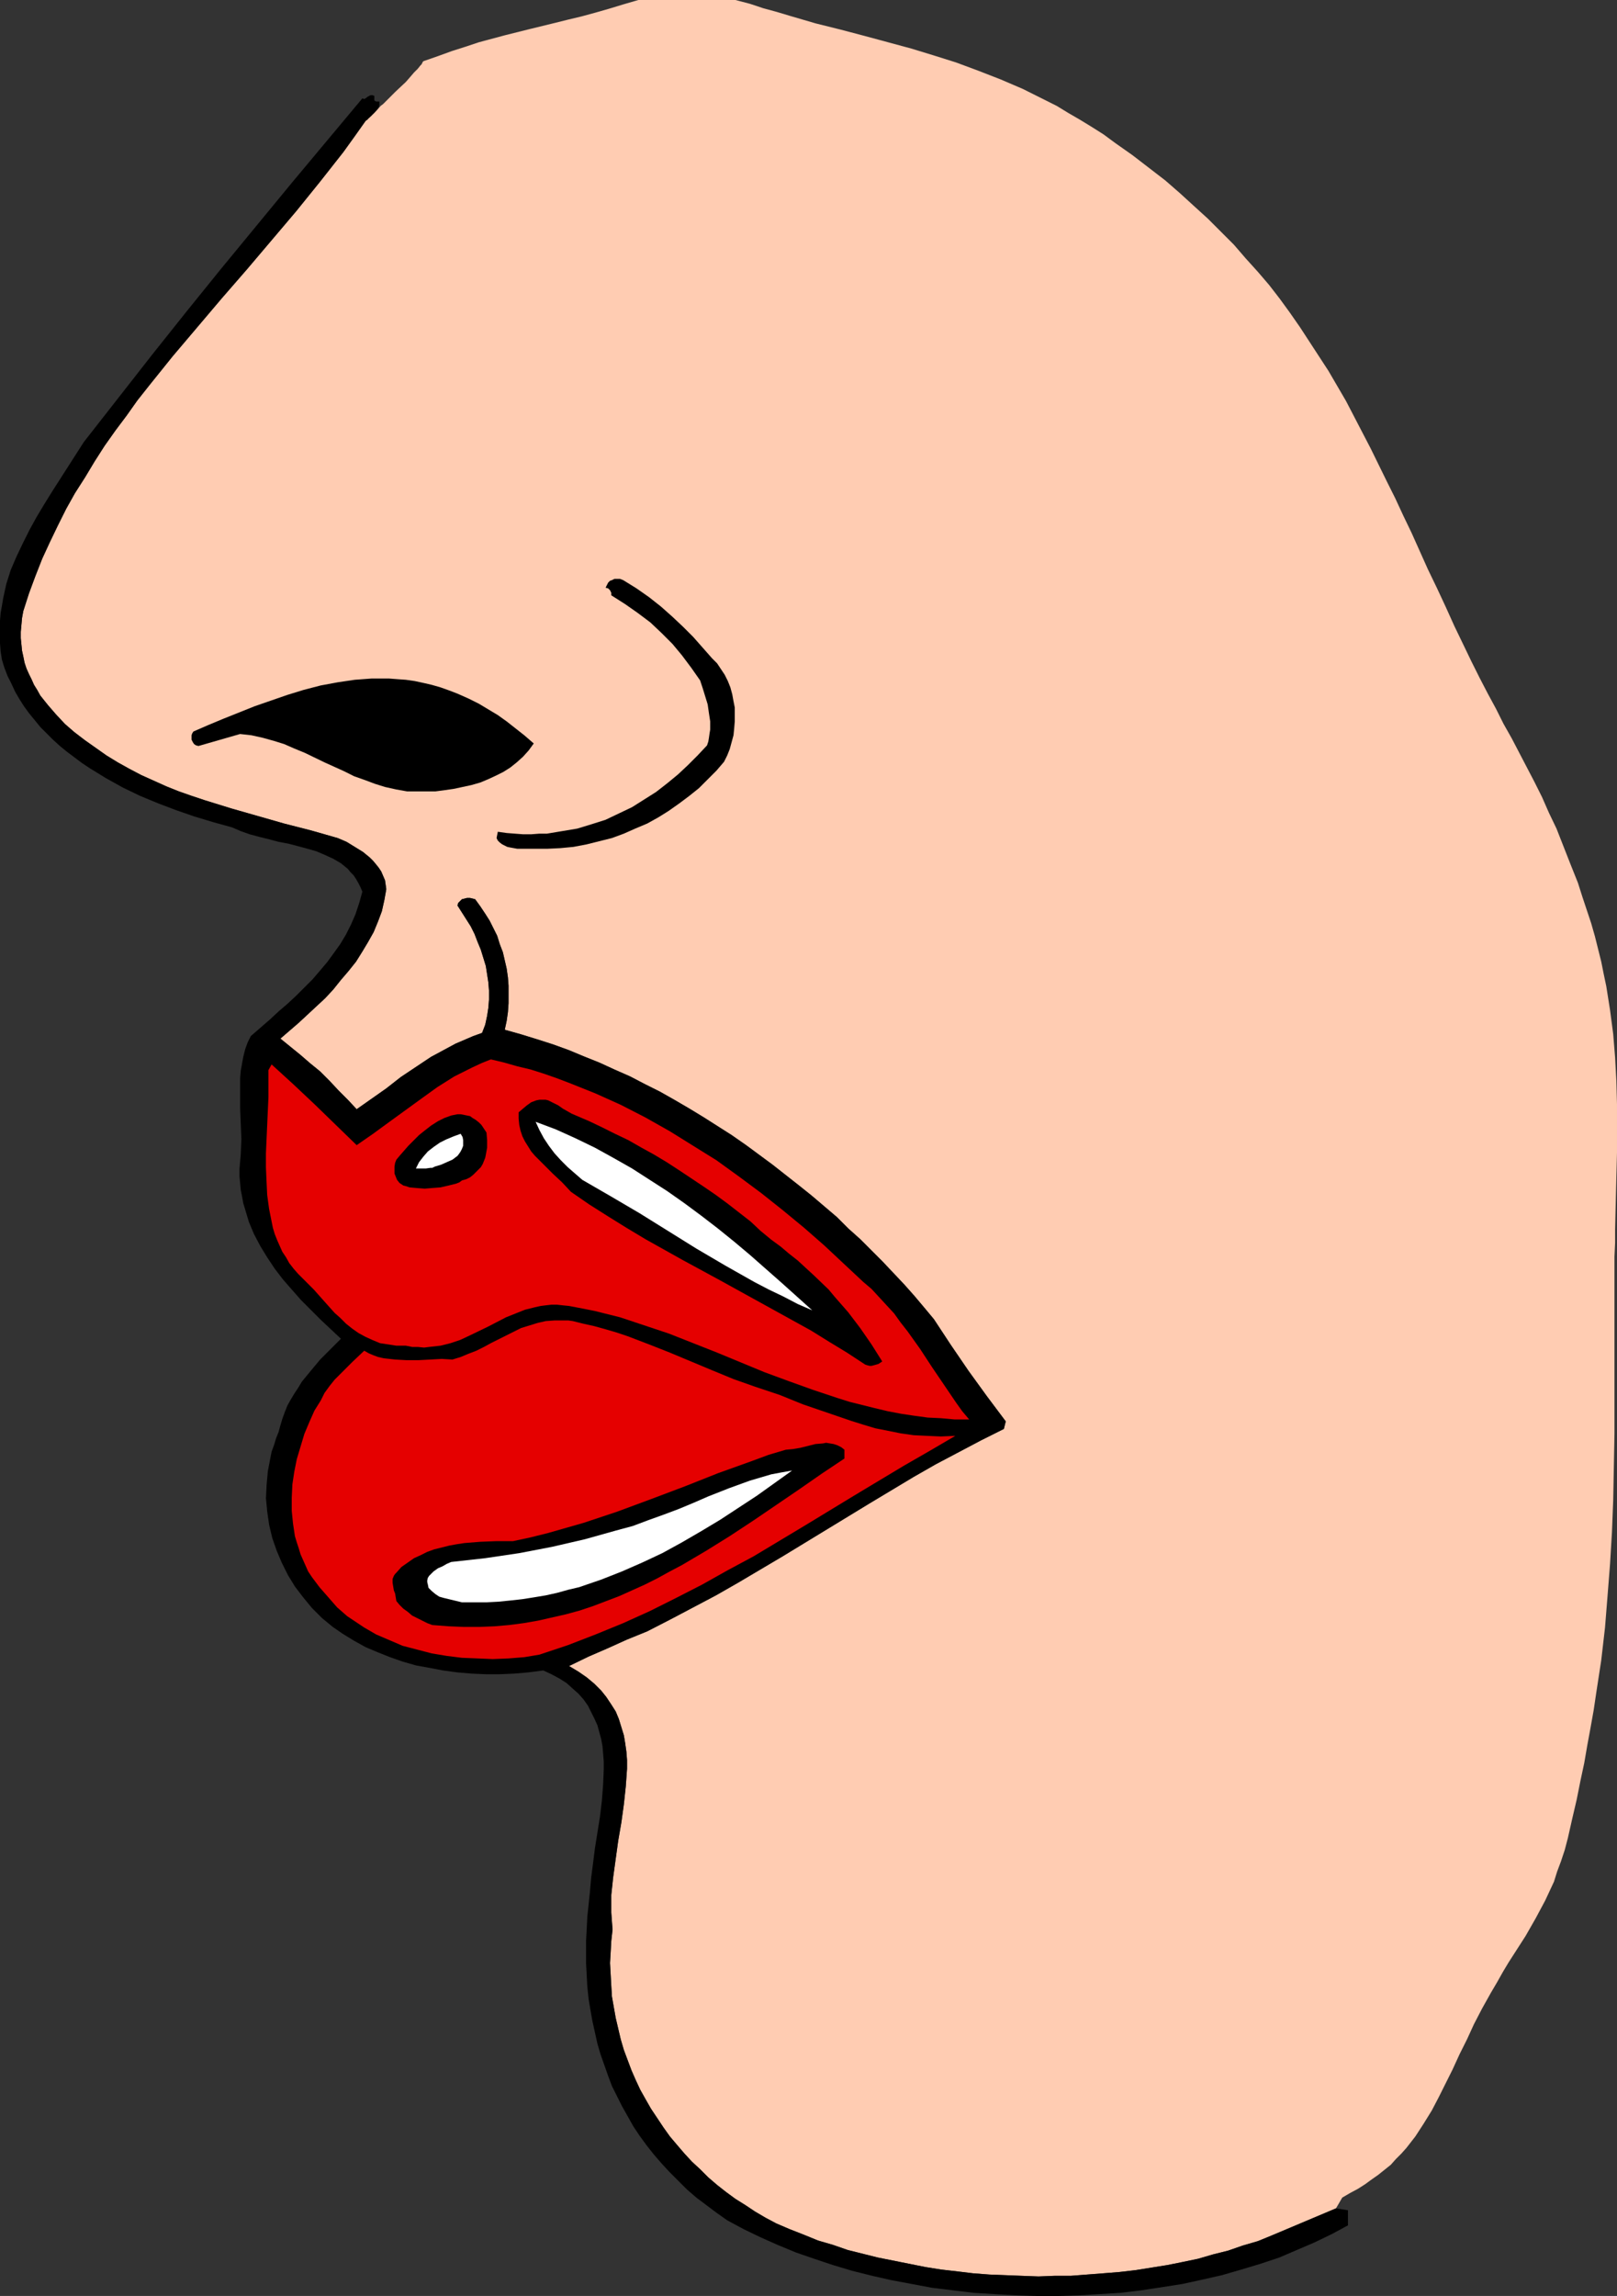
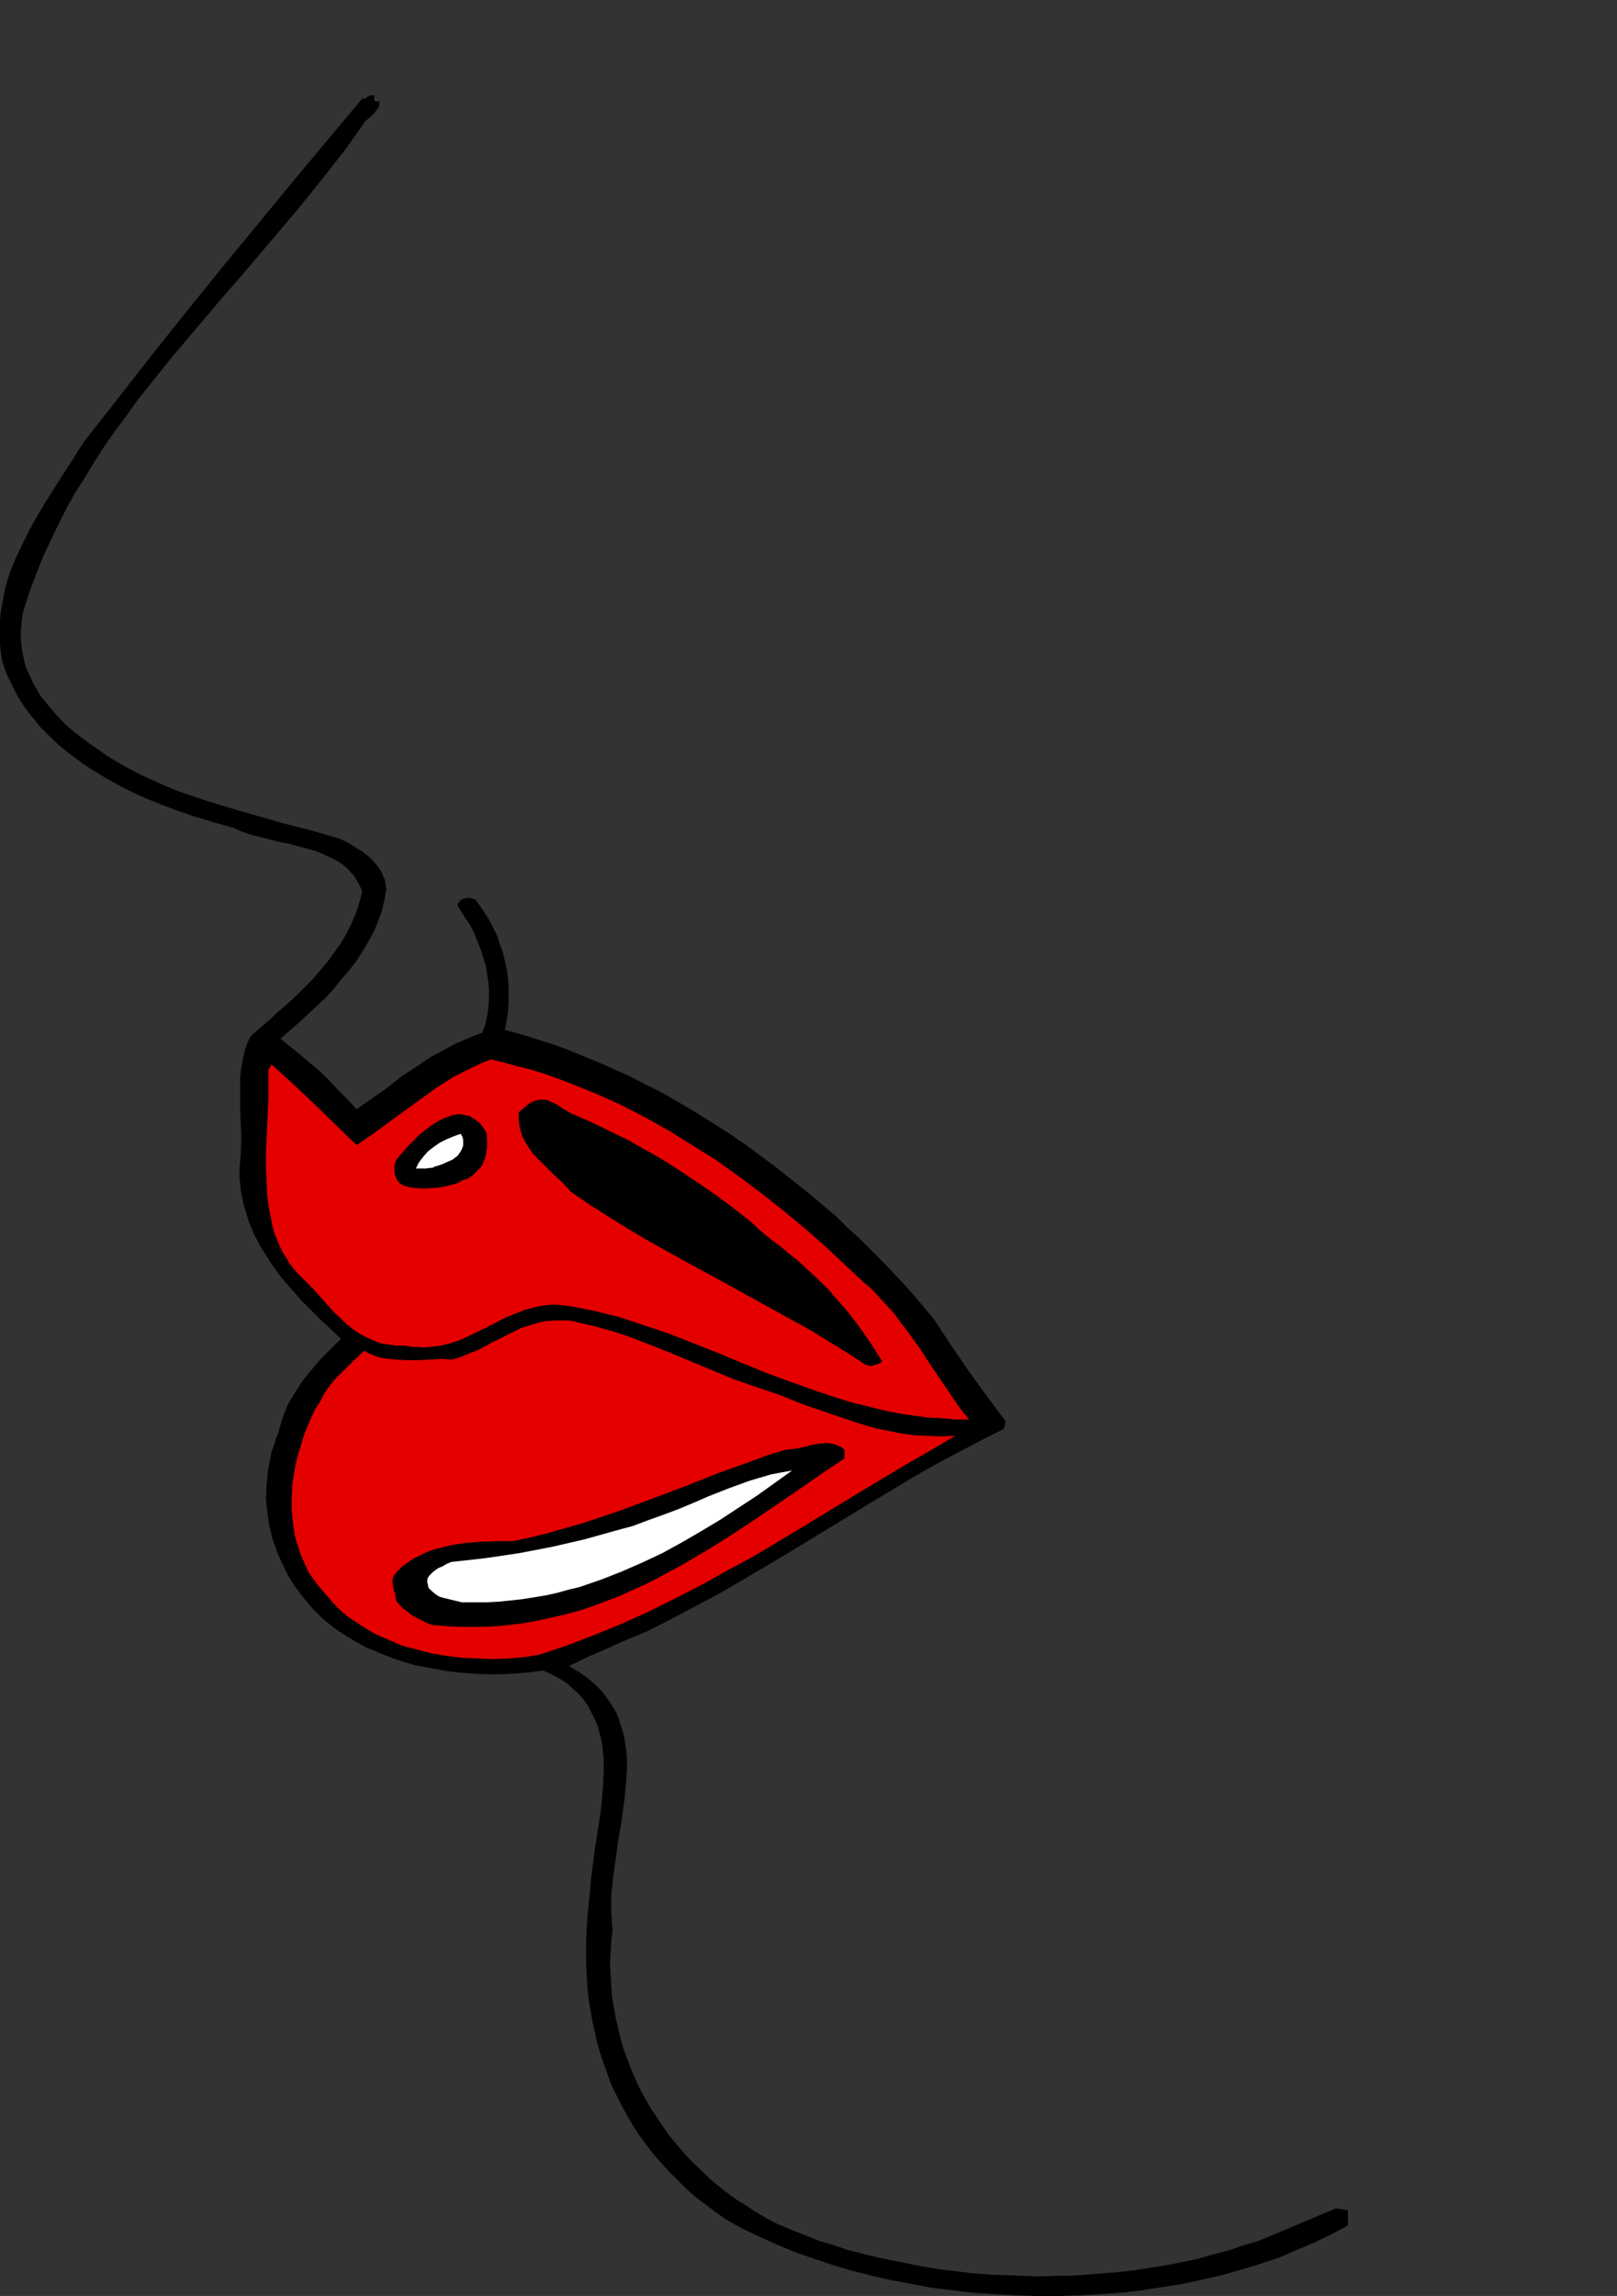
<svg xmlns="http://www.w3.org/2000/svg" xmlns:ns1="http://sodipodi.sourceforge.net/DTD/sodipodi-0.dtd" xmlns:ns2="http://www.inkscape.org/namespaces/inkscape" version="1.0" width="109.689mm" height="155.668mm" id="svg12" ns1:docname="Nose &amp; Lips - Profile.wmf">
  <rect width="100%" height="100%" fill="#333333" stroke="none" />
  <ns1:namedview id="namedview12" pagecolor="#ffffff" bordercolor="#000000" borderopacity="0.25" ns2:showpageshadow="2" ns2:pageopacity="0.0" ns2:pagecheckerboard="0" ns2:deskcolor="#d1d1d1" ns2:document-units="mm" />
  <defs id="defs1">
    <pattern id="WMFhbasepattern" patternUnits="userSpaceOnUse" width="6" height="6" x="0" y="0" />
  </defs>
-   <path style="fill:#ffccb2;fill-opacity:1;fill-rule:evenodd;stroke:none" d="m 344.13,563.145 1.939,-1.131 2.1,-1.131 1.777,-1.131 1.777,-1.293 1.616,-1.131 1.616,-1.293 1.616,-1.293 1.293,-1.454 1.454,-1.454 1.293,-1.454 2.262,-2.909 2.1,-3.232 2.1,-3.393 1.777,-3.393 1.777,-3.555 1.777,-3.555 1.777,-3.878 1.939,-3.878 1.777,-3.878 2.1,-4.04 2.262,-4.04 1.616,-2.747 1.454,-2.585 1.454,-2.424 1.454,-2.262 2.908,-4.525 2.585,-4.525 2.423,-4.525 1.131,-2.424 1.131,-2.424 0.808,-2.585 0.969,-2.585 0.969,-2.909 0.808,-3.07 1.131,-5.009 1.131,-4.848 0.969,-4.848 0.969,-4.525 0.808,-4.686 0.808,-4.363 0.808,-4.525 0.646,-4.363 0.646,-4.201 0.646,-4.201 0.969,-8.403 0.646,-8.08 0.646,-8.241 0.485,-8.08 0.323,-8.241 0.162,-8.403 0.162,-8.564 v -4.525 -33.449 -3.717 -3.717 l 0.162,-3.555 v -3.393 l 0.162,-6.787 0.162,-6.625 0.162,-6.302 v -6.302 -6.14 l -0.162,-5.979 -0.323,-5.979 -0.485,-5.979 -0.808,-6.14 -0.485,-3.07 -0.485,-3.07 -0.646,-3.07 -0.646,-3.232 -0.808,-3.232 -0.808,-3.232 -0.969,-3.393 -1.131,-3.393 -1.131,-3.393 -1.131,-3.555 -1.939,-4.848 -1.777,-4.525 -1.777,-4.525 -1.939,-4.04 -1.777,-4.04 -1.939,-3.878 -3.878,-7.433 -1.939,-3.717 -2.1,-3.717 -1.939,-3.878 -2.1,-3.878 -2.1,-4.04 -2.1,-4.201 -2.1,-4.363 -2.262,-4.686 -2.262,-5.009 -2.262,-4.848 -2.262,-4.686 -2.1,-4.686 -2.1,-4.686 -2.1,-4.363 -2.1,-4.525 -2.1,-4.201 -4.201,-8.564 -2.1,-4.04 -2.1,-4.04 -2.1,-4.04 -2.262,-3.878 -2.262,-3.878 -2.423,-3.717 -2.423,-3.717 -2.423,-3.717 -2.585,-3.717 -2.585,-3.555 -2.747,-3.555 -2.908,-3.393 -3.07,-3.393 -3.07,-3.555 -3.231,-3.232 -3.393,-3.393 -3.554,-3.232 -3.716,-3.393 -3.716,-3.232 -4.201,-3.232 -4.201,-3.232 -4.362,-3.07 -3.07,-2.262 -3.07,-1.939 -2.908,-1.778 -3.07,-1.778 -2.908,-1.778 -2.908,-1.454 -2.908,-1.454 -2.908,-1.454 -5.655,-2.424 -5.816,-2.262 -5.655,-2.101 -5.655,-1.778 -5.816,-1.778 -5.978,-1.616 -5.978,-1.616 -6.139,-1.616 L 209.063,5.979 202.439,4.04 199.207,3.07 195.653,2.101 192.26,0.97 188.544,0 H 163.663 l -3.878,1.131 -3.716,1.131 -3.393,0.97 -3.554,0.97 -3.393,0.808 -3.231,0.808 -6.624,1.616 -6.463,1.616 -6.624,1.778 -3.393,1.131 -3.554,1.131 -3.554,1.293 -3.716,1.293 -0.162,0.162 -0.162,0.323 -0.162,0.323 -0.323,0.323 -0.646,0.808 -0.969,0.97 -0.969,1.131 -1.131,1.293 -2.585,2.424 -2.585,2.585 -0.646,0.646 -0.646,0.485 -0.969,1.131 -1.131,0.97 -0.808,0.808 -0.485,0.646 -0.323,0.162 -0.162,0.162 -2.747,3.878 -2.908,4.04 -5.978,7.595 -6.139,7.595 -6.301,7.433 -6.301,7.433 -6.463,7.433 -6.301,7.433 -6.301,7.433 -5.978,7.433 -3.07,3.878 -2.747,3.878 -2.908,3.878 -2.747,3.878 -2.585,4.04 -2.423,4.04 -2.585,4.04 -2.262,4.04 -2.1,4.201 -2.1,4.363 -1.939,4.201 -1.777,4.525 -1.616,4.363 -1.454,4.525 -0.323,1.778 -0.162,1.778 -0.162,1.778 v 1.616 l 0.162,1.616 0.162,1.616 0.323,1.454 0.323,1.616 0.485,1.454 0.646,1.454 0.646,1.293 0.646,1.454 0.808,1.293 0.808,1.454 1.939,2.424 2.1,2.424 2.262,2.424 2.423,2.101 2.747,2.101 2.747,1.939 2.747,1.939 2.908,1.778 2.908,1.616 3.07,1.616 3.231,1.454 3.231,1.454 3.231,1.293 3.231,1.131 3.393,1.131 6.786,2.101 6.786,1.939 6.786,1.939 6.947,1.778 6.786,1.939 2.262,0.97 2.1,1.293 2.1,1.293 1.777,1.454 0.808,0.808 0.808,0.97 0.646,0.808 0.646,0.97 0.485,1.131 0.485,1.131 0.162,1.131 0.162,1.131 -0.485,2.747 -0.646,2.909 -0.969,2.585 -1.131,2.747 -1.454,2.585 -1.454,2.424 -1.616,2.585 -1.939,2.424 -1.939,2.262 -1.939,2.424 -2.1,2.262 -2.262,2.101 -4.524,4.201 -4.685,4.04 2.585,2.101 2.585,2.101 2.423,2.101 2.585,2.101 2.423,2.424 2.262,2.424 2.423,2.424 2.262,2.424 7.593,-5.333 3.716,-2.909 3.878,-2.585 3.878,-2.585 4.201,-2.262 2.1,-1.131 2.262,-0.97 2.262,-0.97 2.262,-0.808 0.808,-2.101 0.485,-2.262 0.323,-2.101 0.162,-2.101 v -2.262 l -0.162,-2.101 -0.323,-2.101 -0.323,-2.101 -0.646,-2.101 -0.646,-2.101 -0.808,-1.939 -0.808,-2.101 -0.969,-1.939 -1.131,-1.778 -2.262,-3.555 0.162,-0.646 0.485,-0.485 0.485,-0.485 0.646,-0.162 0.646,-0.162 h 0.808 l 0.646,0.162 0.646,0.162 1.293,1.778 1.293,1.939 1.131,1.778 0.969,1.939 0.969,1.939 0.646,2.101 0.808,2.101 0.485,2.101 0.485,2.101 0.323,2.262 0.162,2.101 v 2.262 2.262 l -0.162,2.262 -0.323,2.262 -0.485,2.262 4.039,1.131 4.201,1.293 4.039,1.293 4.039,1.454 3.878,1.616 4.039,1.616 3.878,1.778 4.039,1.778 3.716,1.939 3.878,1.939 3.716,2.101 3.878,2.262 3.716,2.262 3.554,2.262 3.554,2.262 3.716,2.585 6.786,5.009 6.786,5.333 3.231,2.585 3.231,2.747 3.231,2.747 2.908,2.909 3.07,2.747 2.908,2.909 2.908,2.909 2.747,2.909 2.747,2.909 2.585,2.909 2.585,3.07 2.423,2.909 4.362,6.625 4.524,6.625 4.685,6.464 4.847,6.464 -0.485,1.939 -5.816,2.909 -5.816,3.07 -5.816,3.07 -5.655,3.232 -11.309,6.787 -11.148,6.787 -11.148,6.787 -11.471,6.787 -5.655,3.232 -5.816,3.07 -5.816,3.07 -5.978,3.07 -5.17,2.101 -5.008,2.262 -4.847,2.101 -5.008,2.424 2.423,1.454 2.1,1.454 1.939,1.616 1.777,1.778 1.293,1.616 1.292,1.939 1.131,1.778 0.808,1.939 0.646,2.101 0.646,2.101 0.323,1.939 0.323,2.262 0.162,2.101 v 2.262 l -0.162,2.262 -0.162,2.262 -0.485,4.525 -0.646,4.686 -0.808,4.686 -0.646,4.686 -0.646,4.686 -0.485,4.525 v 2.262 2.262 l 0.162,2.262 0.162,2.101 -0.323,2.909 -0.162,2.909 -0.162,2.747 0.162,2.909 0.162,2.909 0.162,2.747 0.485,2.747 0.485,2.747 0.646,2.747 0.646,2.747 0.808,2.747 0.969,2.585 0.969,2.585 1.131,2.585 1.131,2.424 1.454,2.585 1.292,2.262 1.616,2.424 1.616,2.424 1.616,2.262 1.777,2.101 1.939,2.262 1.939,2.101 2.1,1.939 2.1,2.101 2.262,1.939 2.262,1.778 2.423,1.778 2.585,1.616 2.423,1.616 2.747,1.616 2.747,1.454 3.393,1.454 3.716,1.454 3.554,1.454 3.878,1.131 3.716,1.293 3.878,0.97 3.878,0.97 4.039,0.808 4.039,0.808 4.039,0.808 4.039,0.646 4.201,0.485 4.039,0.485 4.201,0.323 4.201,0.162 4.039,0.162 4.362,0.162 4.039,-0.162 h 4.201 l 4.201,-0.323 4.201,-0.323 4.039,-0.323 4.201,-0.485 4.039,-0.646 4.039,-0.646 4.039,-0.808 3.878,-0.808 3.878,-1.131 3.878,-0.97 3.716,-1.293 3.878,-1.131 3.554,-1.454 16.479,-6.948 z" id="path1" />
  <path style="fill:#000000;fill-opacity:1;fill-rule:evenodd;stroke:none" d="m 95.969,24.562 v 0.808 0.323 l 0.162,0.162 0.323,0.162 h 0.808 v 0.808 l -0.162,0.646 -0.485,0.646 -0.485,0.646 -1.131,1.131 -1.293,1.131 -2.747,3.878 -2.908,4.04 -5.978,7.595 -6.139,7.595 -6.301,7.433 -6.301,7.433 -6.463,7.433 -6.301,7.433 -6.301,7.433 -5.978,7.433 -3.07,3.878 -2.747,3.878 -2.908,3.878 -2.747,3.878 -2.585,4.04 -2.423,4.04 -2.585,4.04 -2.262,4.04 -2.1,4.201 -2.1,4.363 -1.939,4.201 -1.777,4.525 -1.616,4.363 -1.454,4.525 -0.323,1.778 -0.162,1.778 -0.162,1.778 v 1.616 l 0.162,1.616 0.162,1.616 0.323,1.454 0.323,1.616 0.485,1.454 0.646,1.454 0.646,1.293 0.646,1.454 0.808,1.293 0.808,1.454 1.939,2.424 2.1,2.424 2.262,2.424 2.423,2.101 2.747,2.101 2.747,1.939 2.747,1.939 2.908,1.778 2.908,1.616 3.07,1.616 3.231,1.454 3.231,1.454 3.231,1.293 3.231,1.131 3.393,1.131 6.786,2.101 6.786,1.939 6.786,1.939 6.947,1.778 6.786,1.939 2.262,0.97 2.1,1.293 2.1,1.293 1.777,1.454 0.808,0.808 0.808,0.97 0.646,0.808 0.646,0.97 0.485,1.131 0.485,1.131 0.162,1.131 0.162,1.131 -0.485,2.747 -0.646,2.909 -0.969,2.585 -1.131,2.747 -1.454,2.585 -1.454,2.424 -1.616,2.585 -1.939,2.424 -1.939,2.262 -1.939,2.424 -2.1,2.262 -2.262,2.101 -4.524,4.201 -4.685,4.04 2.585,2.101 2.585,2.101 2.423,2.101 2.585,2.101 2.423,2.424 2.262,2.424 2.423,2.424 2.262,2.424 7.593,-5.333 3.716,-2.909 3.878,-2.585 3.878,-2.585 4.201,-2.262 2.1,-1.131 2.262,-0.97 2.262,-0.97 2.262,-0.808 0.808,-2.101 0.485,-2.262 0.323,-2.101 0.162,-2.101 v -2.262 l -0.162,-2.101 -0.323,-2.101 -0.323,-2.101 -0.646,-2.101 -0.646,-2.101 -0.808,-1.939 -0.808,-2.101 -0.969,-1.939 -1.131,-1.778 -2.262,-3.555 0.162,-0.646 0.485,-0.485 0.485,-0.485 0.646,-0.162 0.646,-0.162 h 0.808 l 0.646,0.162 0.646,0.162 1.293,1.778 1.293,1.939 1.131,1.778 0.969,1.939 0.969,1.939 0.646,2.101 0.808,2.101 0.485,2.101 0.485,2.101 0.323,2.262 0.162,2.101 v 2.262 2.262 l -0.162,2.262 -0.323,2.262 -0.485,2.262 4.039,1.131 4.201,1.293 4.039,1.293 4.039,1.454 3.878,1.616 4.039,1.616 3.878,1.778 4.039,1.778 3.716,1.939 3.878,1.939 3.716,2.101 3.878,2.262 3.716,2.262 3.554,2.262 3.554,2.262 3.716,2.585 6.786,5.009 6.786,5.333 3.231,2.585 3.231,2.747 3.231,2.747 2.908,2.909 3.07,2.747 2.908,2.909 2.908,2.909 2.747,2.909 2.747,2.909 2.585,2.909 2.585,3.07 2.423,2.909 4.362,6.625 4.524,6.625 4.685,6.464 4.847,6.464 -0.485,1.939 -5.816,2.909 -5.816,3.07 -5.816,3.07 -5.655,3.232 -11.309,6.787 -11.148,6.787 -11.148,6.787 -11.471,6.787 -5.655,3.232 -5.816,3.07 -5.816,3.07 -5.978,3.07 -5.17,2.101 -5.008,2.262 -4.847,2.101 -5.008,2.424 2.423,1.454 2.1,1.454 1.939,1.616 1.777,1.778 1.293,1.616 1.292,1.939 1.131,1.778 0.808,1.939 0.646,2.101 0.646,2.101 0.323,1.939 0.323,2.262 0.162,2.101 v 2.262 l -0.162,2.262 -0.162,2.262 -0.485,4.525 -0.646,4.686 -0.808,4.686 -0.646,4.686 -0.646,4.686 -0.485,4.525 v 2.262 2.262 l 0.162,2.262 0.162,2.101 -0.323,2.909 -0.162,2.909 -0.162,2.747 0.162,2.909 0.162,2.909 0.162,2.747 0.485,2.747 0.485,2.747 0.646,2.747 0.646,2.747 0.808,2.747 0.969,2.585 0.969,2.585 1.131,2.585 1.131,2.424 1.454,2.585 1.292,2.262 1.616,2.424 1.616,2.424 1.616,2.262 1.777,2.101 1.939,2.262 1.939,2.101 2.1,1.939 2.1,2.101 2.262,1.939 2.262,1.778 2.423,1.778 2.585,1.616 2.423,1.616 2.747,1.616 2.747,1.454 3.393,1.454 3.716,1.454 3.554,1.454 3.878,1.131 3.716,1.293 3.878,0.97 3.878,0.97 4.039,0.808 4.039,0.808 4.039,0.808 4.039,0.646 4.201,0.485 4.039,0.485 4.201,0.323 4.201,0.162 4.039,0.162 4.362,0.162 4.039,-0.162 h 4.201 l 4.201,-0.323 4.201,-0.323 4.039,-0.323 4.201,-0.485 4.039,-0.646 4.039,-0.646 4.039,-0.808 3.878,-0.808 3.878,-1.131 3.878,-0.97 3.716,-1.293 3.878,-1.131 3.554,-1.454 16.479,-6.948 3.07,0.485 v 3.878 l -4.201,2.262 -4.362,2.101 -4.524,1.939 -4.524,1.939 -4.847,1.616 -4.847,1.454 -5.008,1.454 -5.008,1.131 -5.17,1.131 -5.17,0.808 -5.332,0.808 -5.332,0.646 -5.332,0.323 -5.332,0.323 -5.332,0.162 h -5.493 l -5.332,-0.162 -5.493,-0.323 -5.332,-0.323 -5.332,-0.646 -5.332,-0.646 -5.17,-0.97 -5.17,-0.97 -5.008,-1.131 -5.17,-1.293 -4.847,-1.454 -4.847,-1.616 -4.685,-1.616 -4.685,-1.939 -4.362,-1.939 -4.362,-2.101 -4.201,-2.262 -2.747,-1.939 -2.585,-1.939 -2.585,-1.939 -2.423,-2.101 -2.262,-2.262 -2.262,-2.262 -1.939,-2.101 -2.1,-2.424 -1.777,-2.262 -1.777,-2.424 -1.616,-2.424 -1.454,-2.585 -1.454,-2.585 -1.292,-2.585 -1.293,-2.585 -0.969,-2.585 -0.969,-2.747 -0.969,-2.747 -0.808,-2.747 -0.646,-2.909 -0.646,-2.909 -0.485,-2.747 -0.485,-2.909 -0.323,-3.07 -0.162,-2.909 -0.162,-3.07 v -2.909 -3.07 l 0.162,-3.07 0.162,-3.07 0.323,-3.07 0.323,-3.07 0.323,-3.717 0.485,-3.717 0.485,-3.878 0.646,-4.04 0.646,-4.04 0.485,-4.04 0.323,-4.201 0.162,-3.878 v -2.101 l -0.162,-1.939 -0.162,-1.939 -0.323,-1.778 -0.485,-1.778 -0.485,-1.778 -0.808,-1.778 -0.808,-1.616 -0.808,-1.616 -1.131,-1.616 -1.292,-1.454 -1.454,-1.293 -1.616,-1.454 -1.777,-1.131 -2.1,-1.131 -2.1,-0.97 -3.716,0.485 -3.716,0.323 -3.716,0.162 h -3.554 l -3.716,-0.162 -3.716,-0.323 -3.554,-0.485 -3.393,-0.646 -3.554,-0.646 -3.393,-0.97 -3.231,-1.131 -3.231,-1.293 -3.07,-1.293 -2.908,-1.616 -2.908,-1.778 -2.585,-1.778 -2.747,-2.262 -2.585,-2.585 -2.262,-2.747 -2.1,-2.747 -1.777,-2.909 -1.616,-3.232 -1.293,-3.07 -1.131,-3.232 -0.808,-3.393 -0.485,-3.393 -0.323,-3.393 0.162,-3.393 0.323,-3.555 0.646,-3.393 0.323,-1.616 0.646,-1.778 0.485,-1.616 0.646,-1.616 0.485,-1.778 0.485,-1.616 0.646,-1.778 0.646,-1.616 0.808,-1.454 0.969,-1.616 0.969,-1.454 0.969,-1.616 2.262,-2.747 2.423,-2.909 2.747,-2.747 2.585,-2.585 -5.17,-4.848 -2.585,-2.585 -2.423,-2.424 -2.423,-2.747 -2.262,-2.585 -2.1,-2.747 -1.939,-2.909 -1.777,-2.909 -1.616,-3.07 -1.293,-3.07 -0.485,-1.616 -0.485,-1.616 -0.485,-1.616 -0.323,-1.778 -0.323,-1.616 -0.162,-1.778 -0.162,-1.778 v -1.778 l 0.162,-1.939 0.162,-1.778 0.162,-4.04 -0.162,-3.878 -0.162,-4.04 v -3.717 -3.878 l 0.162,-1.939 0.323,-1.778 0.323,-1.778 0.485,-1.939 0.646,-1.778 0.808,-1.616 4.847,-4.201 2.262,-2.101 2.262,-1.939 2.262,-2.101 2.1,-2.101 2.1,-2.101 1.939,-2.262 1.777,-2.101 1.777,-2.424 1.616,-2.262 1.454,-2.424 1.293,-2.585 1.131,-2.585 0.969,-2.909 0.808,-2.909 -0.485,-1.131 -0.485,-0.97 -0.646,-1.131 -0.646,-0.97 -0.808,-0.808 -0.646,-0.808 -1.777,-1.454 -1.939,-1.131 -2.1,-0.97 -2.262,-0.97 -2.262,-0.646 -2.423,-0.646 -2.423,-0.646 -2.585,-0.485 -2.423,-0.646 -2.585,-0.646 -2.423,-0.646 -2.262,-0.808 -2.262,-0.97 -4.685,-1.293 -4.847,-1.454 -4.685,-1.616 -4.685,-1.778 -4.685,-1.939 -4.362,-2.101 -4.362,-2.424 -4.201,-2.585 -1.939,-1.293 -1.939,-1.454 -1.939,-1.454 -1.777,-1.454 -1.777,-1.616 -1.616,-1.616 -1.616,-1.616 -1.454,-1.778 -1.454,-1.778 -1.293,-1.778 -1.131,-1.778 -1.131,-1.939 -0.969,-2.101 L 1.939,173.226 1.131,171.125 0.485,169.024 0.162,166.924 0,164.823 v -1.939 -1.939 -1.939 l 0.162,-1.939 0.323,-1.778 0.323,-1.939 0.808,-3.717 1.131,-3.555 1.454,-3.393 1.616,-3.393 1.777,-3.555 1.777,-3.232 1.939,-3.232 2.1,-3.393 4.039,-6.302 4.039,-6.302 8.724,-11.15 8.724,-11.15 8.886,-11.15 8.886,-10.988 9.048,-10.988 9.048,-10.988 9.048,-10.827 9.048,-10.827 0.485,0.162 0.323,-0.162 0.646,-0.485 0.323,-0.162 0.323,-0.162 h 0.485 z" id="path2" />
-   <path style="fill:#000000;fill-opacity:1;fill-rule:evenodd;stroke:none" d="m 182.566,168.701 1.292,1.293 0.969,1.454 0.969,1.454 0.808,1.616 0.646,1.616 0.485,1.778 0.323,1.778 0.323,1.616 v 1.778 1.778 l -0.162,1.939 -0.162,1.616 -0.485,1.778 -0.485,1.778 -0.646,1.616 -0.808,1.616 -1.939,2.262 -2.262,2.262 -2.262,2.262 -2.423,1.939 -2.585,1.939 -2.747,1.939 -2.585,1.616 -2.908,1.616 -3.07,1.293 -2.908,1.293 -3.07,1.131 -3.231,0.808 -3.231,0.808 -3.393,0.646 -3.393,0.323 -3.393,0.162 h -1.777 -1.939 -1.939 -1.939 l -1.777,-0.323 -0.808,-0.162 -0.646,-0.323 -0.646,-0.323 -0.646,-0.485 -0.485,-0.485 -0.323,-0.646 0.323,-1.616 2.262,0.323 2.1,0.162 2.1,0.162 h 2.1 l 2.1,-0.162 h 1.939 l 1.939,-0.323 1.939,-0.323 3.878,-0.646 3.716,-1.131 3.554,-1.131 3.393,-1.616 3.393,-1.616 3.07,-1.939 3.07,-1.939 2.908,-2.262 2.747,-2.262 2.585,-2.424 2.423,-2.424 2.423,-2.585 0.323,-0.97 0.162,-0.97 0.162,-1.131 0.162,-0.97 v -2.101 l -0.323,-2.101 -0.323,-2.262 -0.646,-2.101 -0.646,-2.101 -0.646,-1.939 -2.262,-3.232 -2.423,-3.232 -2.423,-2.909 -2.747,-2.747 -2.908,-2.747 -3.231,-2.424 -3.231,-2.262 -3.554,-2.262 v -0.323 -0.323 l -0.162,-0.323 -0.162,-0.323 -0.485,-0.485 -0.646,-0.162 0.323,-0.646 0.323,-0.646 0.485,-0.485 0.485,-0.162 0.646,-0.323 h 0.808 0.646 l 0.808,0.323 3.393,2.101 3.231,2.262 3.07,2.424 2.908,2.585 2.747,2.585 2.585,2.585 2.423,2.747 z" id="path3" />
-   <path style="fill:#000000;fill-opacity:1;fill-rule:evenodd;stroke:none" d="m 136.844,190.516 -1.293,1.778 -1.454,1.616 -1.616,1.454 -1.616,1.293 -1.777,1.131 -1.939,0.97 -2.1,0.97 -1.939,0.808 -2.262,0.646 -2.262,0.485 -2.262,0.485 -2.262,0.323 -2.423,0.323 h -2.423 -2.423 -2.423 l -2.747,-0.485 -2.908,-0.646 -2.585,-0.808 -2.585,-0.97 -2.747,-0.97 -2.585,-1.293 -5.008,-2.262 -5.008,-2.424 -2.747,-1.131 -2.585,-1.131 -2.585,-0.808 -2.908,-0.808 -2.908,-0.646 -2.908,-0.323 -10.663,3.07 -0.646,-0.162 -0.485,-0.323 -0.323,-0.485 -0.323,-0.646 v -0.485 -0.646 l 0.162,-0.485 0.323,-0.485 3.716,-1.616 3.878,-1.616 4.039,-1.616 4.039,-1.616 4.201,-1.454 4.201,-1.454 4.201,-1.293 4.362,-1.131 4.362,-0.808 4.362,-0.646 4.362,-0.323 h 2.1 2.262 l 2.1,0.162 2.262,0.162 2.262,0.323 2.262,0.485 2.1,0.485 2.262,0.646 2.262,0.808 2.1,0.808 2.908,1.293 2.585,1.293 2.423,1.454 2.423,1.454 2.262,1.616 2.262,1.778 2.262,1.778 z" id="path4" />
  <path style="fill:#e50000;fill-opacity:1;fill-rule:evenodd;stroke:none" d="m 221.342,328.515 2.1,1.778 1.939,2.101 1.939,2.101 1.939,2.101 1.616,2.262 1.777,2.262 3.231,4.525 3.07,4.686 3.07,4.525 3.07,4.525 1.616,2.262 1.777,2.101 h -3.716 l -3.554,-0.323 -3.393,-0.162 -3.554,-0.485 -3.231,-0.485 -3.393,-0.646 -3.393,-0.808 -3.231,-0.808 -3.231,-0.808 -3.07,-0.97 -6.301,-2.101 -6.301,-2.262 -6.139,-2.262 -12.117,-5.009 -6.139,-2.424 -6.139,-2.424 -6.301,-2.101 -6.301,-2.101 -3.231,-0.808 -3.231,-0.808 -3.231,-0.646 -3.393,-0.646 -1.616,-0.162 -1.454,-0.162 h -1.454 l -1.454,0.162 -1.292,0.162 -1.454,0.323 -2.585,0.646 -2.423,0.97 -2.423,0.97 -4.685,2.424 -4.685,2.262 -2.423,1.131 -2.423,0.808 -2.585,0.646 -1.454,0.162 -1.454,0.162 -1.292,0.162 -1.616,-0.162 h -1.454 l -1.616,-0.323 h -2.423 l -2.1,-0.323 -2.1,-0.323 -1.939,-0.808 -1.777,-0.808 -1.777,-0.97 -1.616,-1.131 -1.616,-1.293 -1.454,-1.454 -1.454,-1.293 -2.747,-3.07 -2.585,-2.909 -2.747,-2.747 -1.293,-1.293 -1.131,-1.293 -1.131,-1.454 -0.808,-1.454 -0.969,-1.454 -0.646,-1.454 -0.646,-1.454 -0.646,-1.616 -0.485,-1.616 -0.323,-1.616 -0.646,-3.232 -0.485,-3.555 -0.162,-3.393 -0.162,-3.717 v -3.555 l 0.323,-7.272 0.323,-7.11 v -3.555 -3.393 l 0.808,-1.454 5.493,5.009 5.493,5.171 10.825,10.503 4.201,-2.909 4.201,-3.07 8.24,-5.979 4.039,-2.909 4.362,-2.747 2.262,-1.131 2.262,-1.131 2.423,-1.131 2.423,-0.97 3.393,0.808 3.393,0.97 3.393,0.808 3.554,1.131 3.231,1.131 3.393,1.293 3.231,1.293 3.231,1.293 3.231,1.454 3.231,1.454 6.301,3.232 6.301,3.555 5.978,3.717 5.978,3.717 5.816,4.201 5.655,4.201 5.493,4.363 5.493,4.525 5.17,4.525 5.008,4.686 z" id="path5" />
  <path style="fill:#000000;fill-opacity:1;fill-rule:evenodd;stroke:none" d="m 124.727,290.218 0.162,1.939 v 1.939 l -0.323,1.778 -0.162,0.808 -0.323,0.808 -0.323,0.808 -0.485,0.808 -0.646,0.646 -0.646,0.646 -0.646,0.646 -0.808,0.646 -0.969,0.485 -1.131,0.323 -0.646,0.485 -0.808,0.323 -1.939,0.485 -2.1,0.485 -2.1,0.162 -1.939,0.162 -2.1,-0.162 -1.777,-0.162 -0.969,-0.323 -0.646,-0.162 -0.969,-0.646 -0.646,-0.808 -0.323,-0.808 -0.323,-0.808 v -0.808 -0.97 l 0.162,-0.97 0.323,-0.808 0.808,-0.97 1.131,-1.293 1.131,-1.293 1.292,-1.293 1.454,-1.454 1.616,-1.293 1.454,-1.131 1.777,-1.131 1.616,-0.808 1.777,-0.646 0.808,-0.162 0.808,-0.162 h 0.808 l 0.808,0.162 0.808,0.162 0.808,0.162 0.646,0.485 0.808,0.485 0.808,0.646 0.646,0.646 0.646,0.97 z" id="path6" />
  <path style="fill:#ffffff;fill-opacity:1;fill-rule:evenodd;stroke:none" d="m 118.103,290.541 0.485,0.808 0.162,0.808 v 0.808 0.646 l -0.323,0.808 -0.323,0.646 -0.323,0.485 -0.485,0.646 -0.646,0.485 -0.646,0.485 -1.454,0.646 -1.454,0.646 -1.616,0.485 -0.646,0.323 h -0.485 l -1.131,0.162 h -2.585 l 0.808,-1.616 1.131,-1.454 1.131,-1.293 1.454,-1.131 1.616,-1.131 1.616,-0.808 1.939,-0.808 z" id="path7" />
  <path style="fill:#000000;fill-opacity:1;fill-rule:evenodd;stroke:none" d="m 147.669,285.855 3.393,1.454 3.393,1.616 3.231,1.616 3.393,1.616 3.393,1.939 3.231,1.778 3.231,1.939 3.231,2.101 6.301,4.201 3.07,2.101 3.07,2.262 2.908,2.262 2.908,2.262 2.585,2.424 2.747,2.262 2.423,1.778 2.1,1.778 2.262,1.778 2.1,1.939 1.939,1.778 3.878,3.717 1.616,1.939 3.393,3.878 3.07,4.04 2.908,4.201 2.747,4.363 -0.969,0.646 -1.131,0.323 -0.646,0.162 h -0.485 l -0.646,-0.162 -0.485,-0.162 -4.685,-3.07 -4.524,-2.747 -4.685,-2.909 -4.685,-2.585 -9.371,-5.171 -9.371,-5.171 -9.532,-5.171 -9.532,-5.332 -4.847,-2.909 -4.685,-2.909 -4.847,-3.07 -4.685,-3.232 -2.262,-2.424 -2.423,-2.262 -2.262,-2.262 -2.262,-2.262 -0.969,-1.131 -0.808,-1.293 -0.808,-1.293 -0.646,-1.293 -0.485,-1.454 -0.323,-1.454 -0.162,-1.616 v -1.616 l 1.131,-0.97 0.969,-0.808 1.131,-0.808 1.292,-0.485 0.808,-0.162 h 0.808 0.808 l 0.646,0.162 1.293,0.646 1.292,0.646 1.131,0.808 1.131,0.646 1.131,0.646 z" id="path8" />
-   <path style="fill:#ffffff;fill-opacity:1;fill-rule:evenodd;stroke:none" d="m 208.255,335.786 -3.716,-1.616 -3.716,-1.939 -3.716,-1.778 -3.716,-1.939 -7.432,-4.201 -7.432,-4.363 -7.27,-4.525 -7.27,-4.525 -7.432,-4.363 -7.27,-4.201 -3.716,-3.232 -1.777,-1.778 -1.616,-1.778 -1.454,-1.939 -1.293,-1.939 -1.131,-2.101 -0.969,-2.101 5.17,1.939 5.008,2.262 5.008,2.424 4.685,2.585 4.847,2.747 4.524,2.909 4.524,2.909 4.362,3.07 4.362,3.232 4.201,3.232 4.201,3.393 4.039,3.393 8.078,7.11 z" id="path9" />
  <path style="fill:#e50000;fill-opacity:1;fill-rule:evenodd;stroke:none" d="m 193.553,355.339 6.301,2.101 5.978,2.424 6.139,2.101 6.139,2.101 3.07,0.97 3.231,0.97 3.231,0.646 3.231,0.646 3.393,0.485 3.393,0.162 3.554,0.162 3.716,-0.162 -6.624,3.878 -6.463,3.717 -12.925,7.756 -12.763,7.756 -12.925,7.756 -6.624,3.555 -6.624,3.717 -6.624,3.393 -6.786,3.393 -6.786,3.07 -7.109,2.909 -7.109,2.747 -7.27,2.424 -3.878,0.646 -4.039,0.323 -4.039,0.162 -3.878,-0.162 -4.039,-0.162 -3.878,-0.485 -3.878,-0.646 -3.716,-0.97 -3.716,-0.97 -3.393,-1.454 -3.393,-1.454 -3.07,-1.778 -2.908,-1.939 -1.454,-0.97 -1.293,-1.131 -1.293,-1.131 -1.131,-1.293 -1.131,-1.293 -1.131,-1.293 -1.131,-1.293 -0.969,-1.293 -0.969,-1.293 -0.969,-1.454 -0.646,-1.454 -0.646,-1.454 -0.646,-1.454 -0.485,-1.616 -0.485,-1.454 -0.485,-1.616 -0.485,-3.232 -0.323,-3.232 v -3.393 l 0.162,-3.393 0.485,-3.232 0.646,-3.232 0.969,-3.232 0.969,-3.232 1.293,-3.07 1.293,-2.909 1.616,-2.585 0.969,-1.939 1.293,-1.778 1.293,-1.616 1.454,-1.454 3.07,-3.07 3.07,-2.909 1.131,0.646 1.131,0.485 1.293,0.485 1.454,0.323 1.454,0.162 1.454,0.162 2.908,0.162 h 3.07 l 3.07,-0.162 2.908,-0.162 2.747,0.162 2.1,-0.646 1.939,-0.808 2.1,-0.808 1.939,-0.97 1.777,-0.97 1.939,-0.97 3.878,-1.939 1.939,-0.97 2.1,-0.646 2.1,-0.646 2.1,-0.485 2.262,-0.162 h 2.262 1.292 l 1.131,0.162 1.292,0.323 1.293,0.323 2.908,0.646 2.908,0.808 2.747,0.808 2.908,0.97 5.493,2.101 5.332,2.101 10.825,4.525 5.493,2.262 z" id="path10" />
  <path style="fill:#000000;fill-opacity:1;fill-rule:evenodd;stroke:none" d="m 216.495,371.498 v 2.262 l -5.816,3.878 -5.816,4.04 -11.633,7.918 -6.139,4.04 -5.978,3.717 -6.301,3.717 -3.07,1.616 -3.231,1.778 -3.231,1.616 -3.231,1.454 -3.231,1.454 -3.393,1.293 -3.393,1.293 -3.393,1.131 -3.554,0.97 -3.554,0.808 -3.554,0.808 -3.716,0.646 -3.716,0.485 -3.716,0.323 -3.878,0.162 h -4.039 l -3.878,-0.162 -4.201,-0.323 -1.293,-0.485 -1.292,-0.646 -1.293,-0.646 -1.292,-0.646 -1.131,-0.97 -1.131,-0.808 -0.969,-0.97 -0.808,-0.97 -0.162,-0.97 -0.162,-0.97 -0.323,-0.808 -0.162,-0.97 -0.162,-0.97 v -0.97 l 0.323,-0.808 0.323,-0.485 0.323,-0.323 1.292,-1.454 1.616,-1.131 1.616,-1.131 1.777,-0.808 1.616,-0.808 1.777,-0.646 1.939,-0.485 1.939,-0.485 1.777,-0.323 2.1,-0.323 4.039,-0.323 4.039,-0.162 h 4.362 l 4.524,-0.97 4.524,-1.131 4.524,-1.293 4.524,-1.293 4.362,-1.454 4.362,-1.454 8.724,-3.232 8.563,-3.232 8.563,-3.393 8.563,-3.07 4.362,-1.616 4.362,-1.293 1.777,-0.162 1.939,-0.323 1.939,-0.485 1.939,-0.485 1.939,-0.162 0.808,-0.162 0.969,0.162 0.969,0.162 0.969,0.323 0.969,0.485 z" id="path11" />
  <path style="fill:#ffffff;fill-opacity:1;fill-rule:evenodd;stroke:none" d="m 203.085,376.83 -9.048,6.464 -4.685,3.07 -4.685,3.07 -4.847,2.909 -5.008,2.909 -5.008,2.747 -5.17,2.424 -5.17,2.262 -5.332,2.101 -5.655,1.939 -2.747,0.646 -2.908,0.808 -2.908,0.646 -2.908,0.485 -3.07,0.485 -2.908,0.323 -3.231,0.323 -3.07,0.162 h -3.07 -3.231 l -4.685,-1.131 -1.131,-0.323 -0.969,-0.646 -0.969,-0.808 -0.323,-0.323 -0.485,-0.485 -0.162,-0.808 -0.162,-0.646 v -0.485 l 0.162,-0.646 0.323,-0.485 0.323,-0.323 0.808,-0.808 1.131,-0.808 1.131,-0.485 1.131,-0.646 1.131,-0.485 8.724,-0.97 4.362,-0.646 4.362,-0.646 4.201,-0.808 4.201,-0.808 4.201,-0.97 4.201,-0.97 4.039,-1.131 4.039,-1.131 4.201,-1.131 3.878,-1.454 4.039,-1.454 3.878,-1.454 3.878,-1.616 3.716,-1.616 5.332,-2.101 5.332,-1.939 2.747,-0.808 2.747,-0.808 2.585,-0.485 z" id="path12" />
</svg>